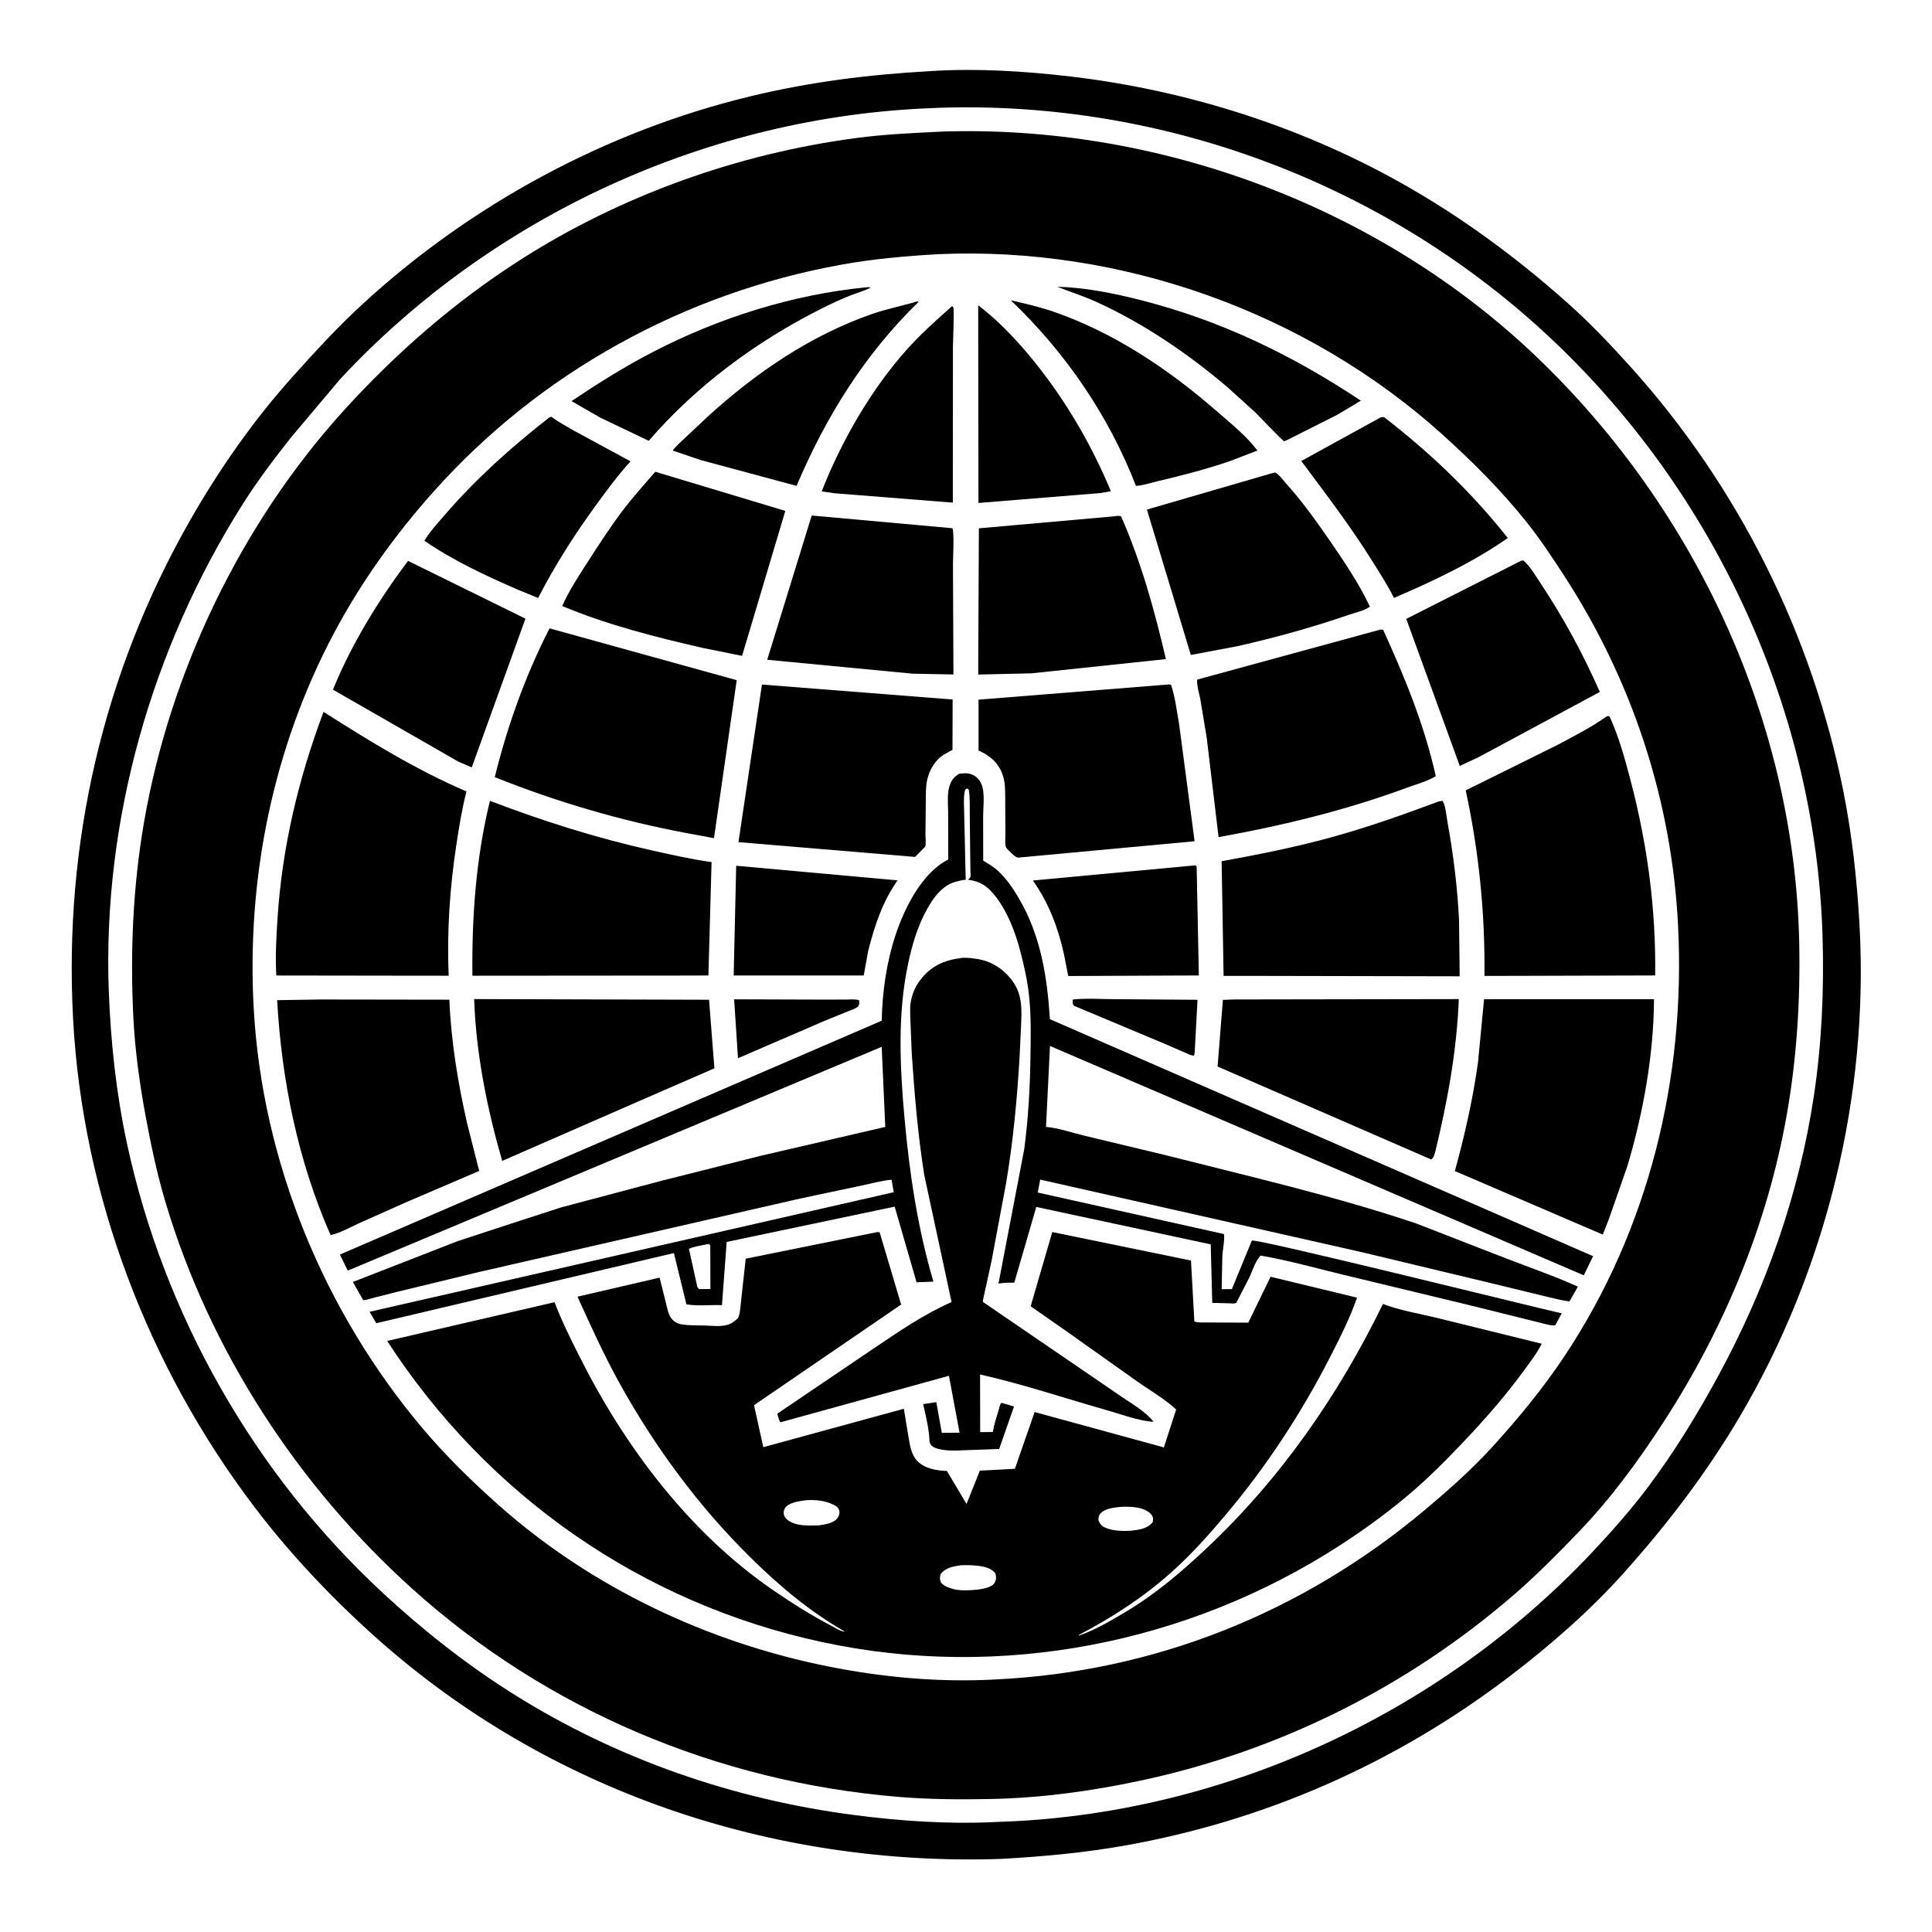
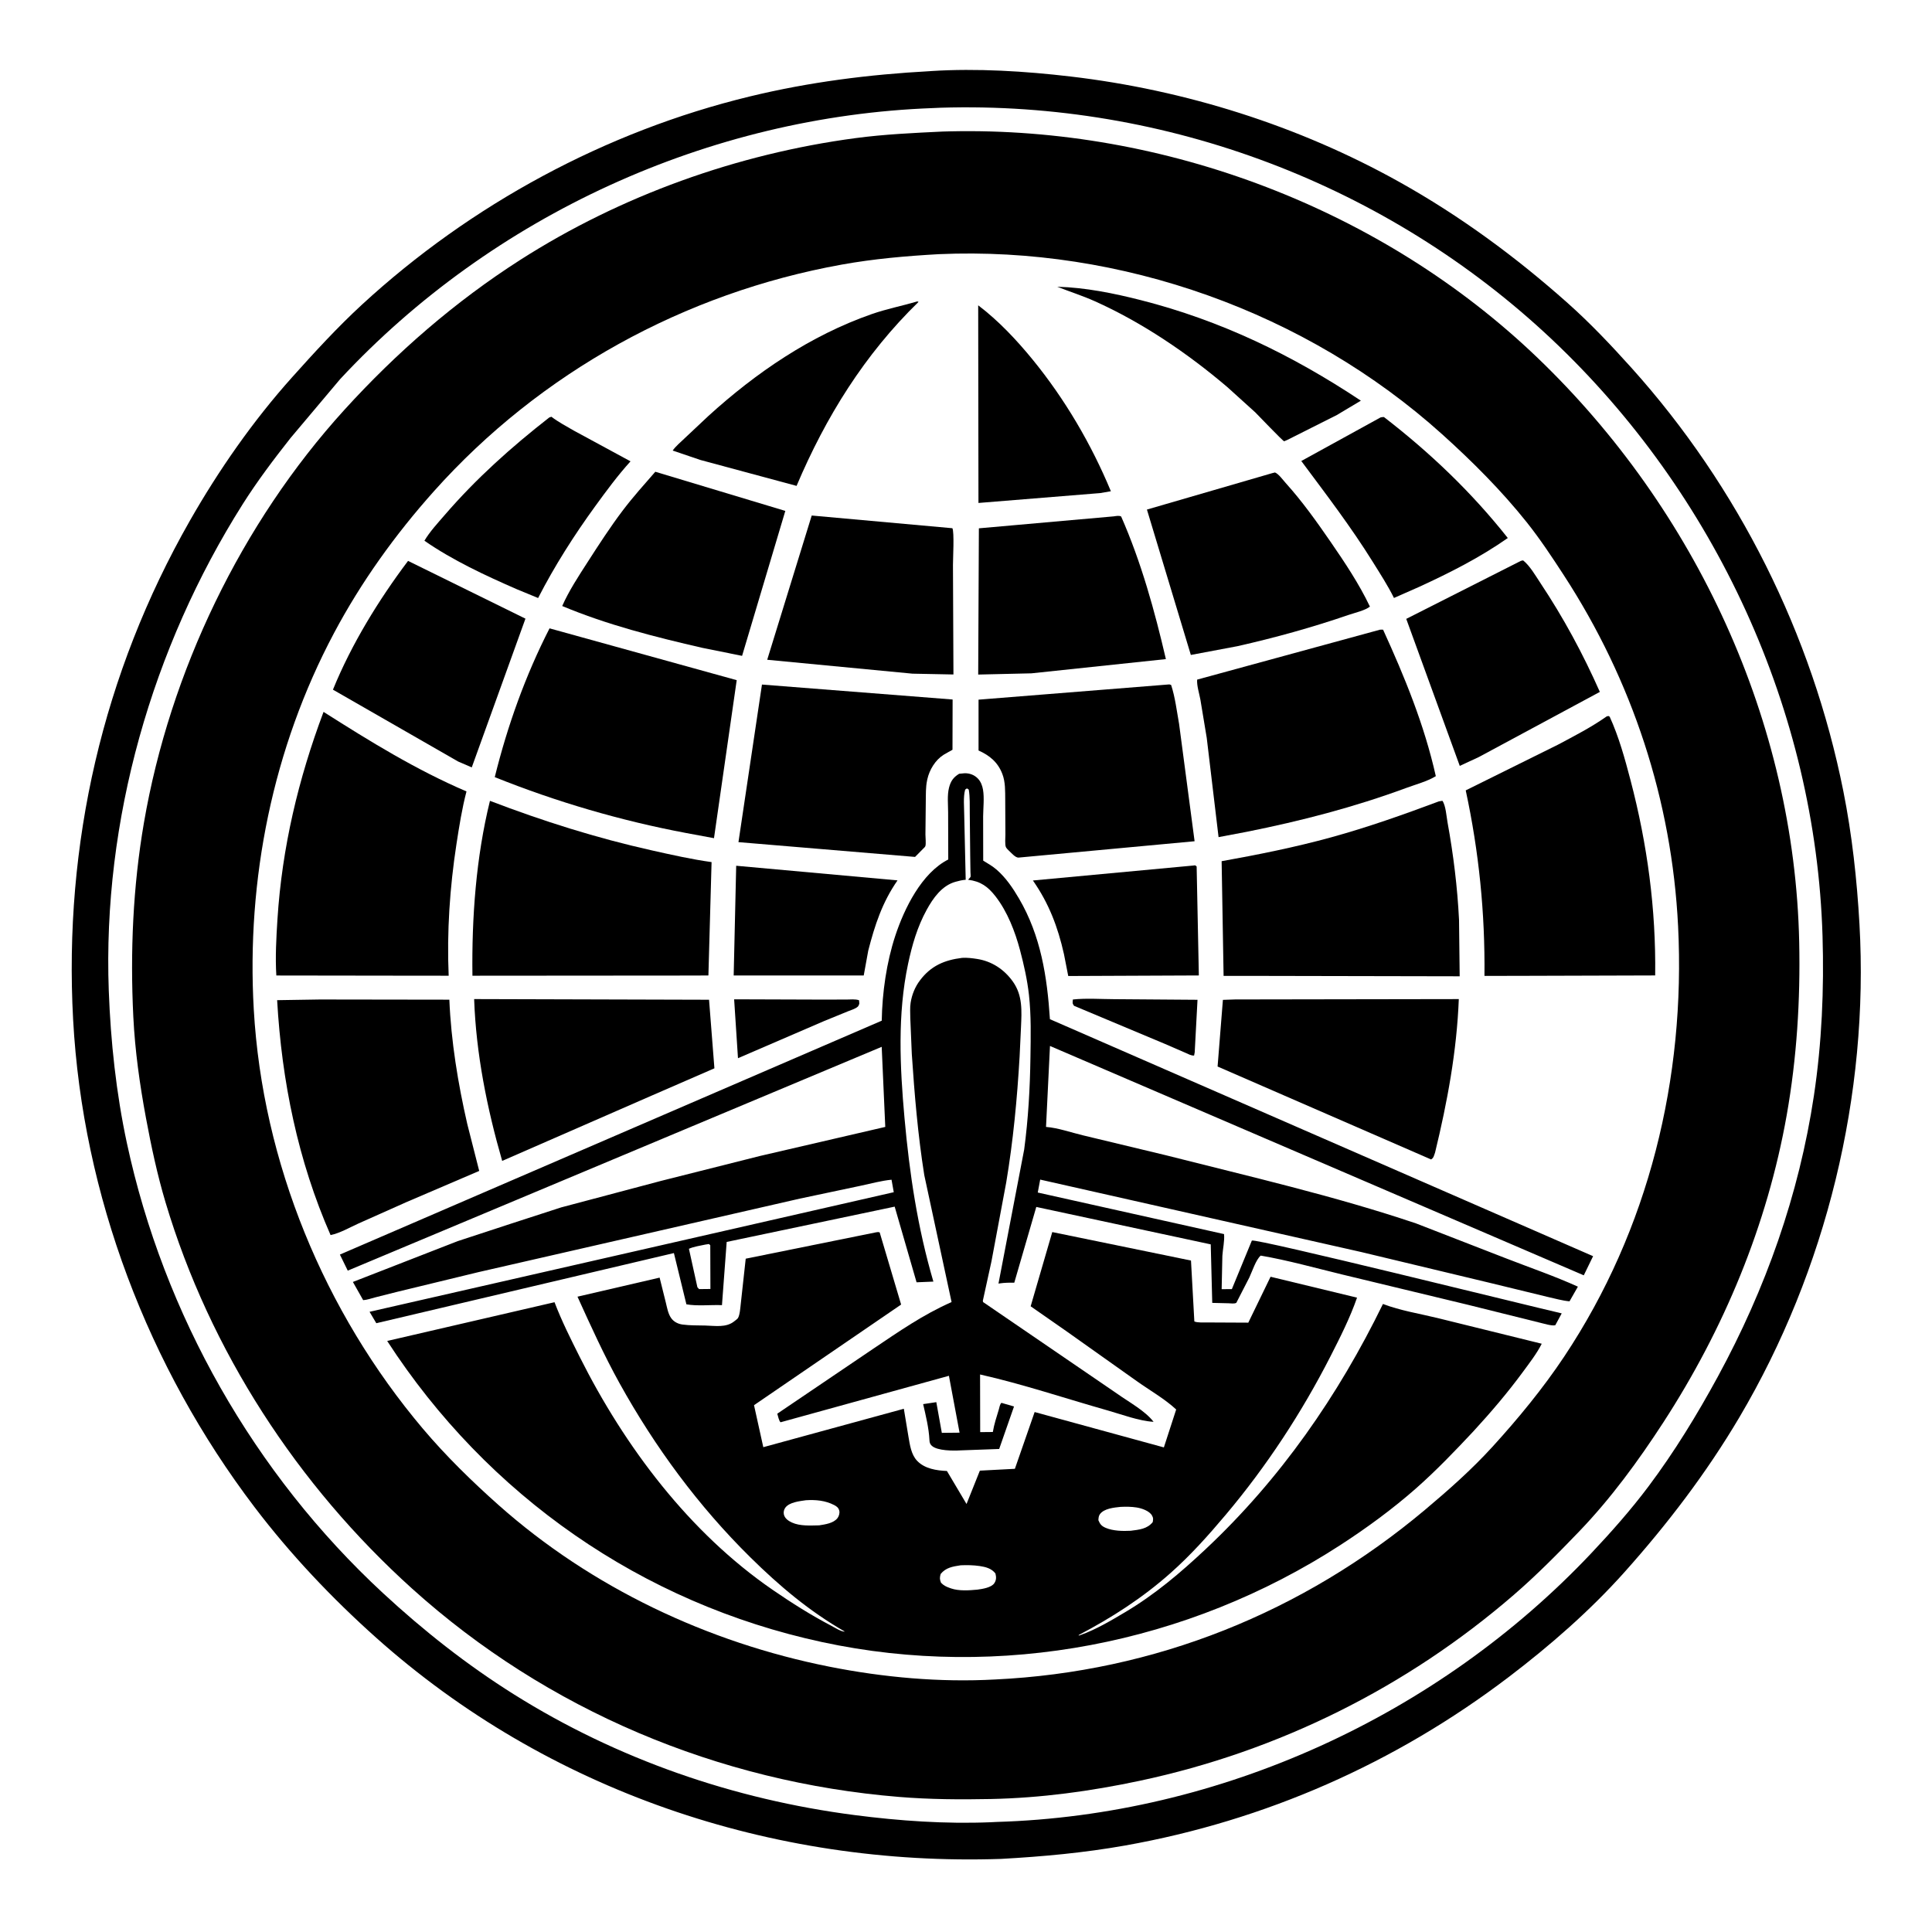
<svg xmlns="http://www.w3.org/2000/svg" version="1.1" style="display: block;" viewBox="0 0 2048 2048" width="1024" height="1024">
  <path transform="translate(0,0)" fill="rgb(255,255,255)" d="M 0 0 L 0 2048 L 2048 2048 L 2048 0 L 0 0 z" />
  <path transform="translate(0,0)" fill="rgb(0,0,0)" d="M 1061.25 1970.51 C 818.596 1978.68 580.321 1898.3 398.552 1735.88 C 351.62 1693.94 307.705 1647.53 269.64 1597.38 C 157.006 1448.97 87.625 1267.09 77.507 1080.7 C 67.416 894.817 109.023 713.806 201.247 552.016 C 231.882 498.273 268.257 446.107 309.577 399.993 C 333.254 373.568 357.619 346.942 383.717 322.915 C 499.085 216.7 642.241 139.2 794.788 102.253 C 857.926 86.961 921.113 78.94 985.895 75.427 L 987.196 75.314 C 1035.54 72.241 1086.66 75.44 1134.67 81.077 C 1256.22 95.347 1376.49 133.178 1483.46 192.951 C 1547.91 228.966 1606.6 272.149 1661.69 321.163 C 1685.79 342.606 1707.88 365.968 1729.41 389.923 C 1842.77 516.001 1920.79 672.317 1954 838.58 C 1963.24 884.824 1968.45 932.55 1971.11 979.612 C 1981.34 1160.59 1935.97 1346.55 1843.74 1502.52 C 1808.84 1561.52 1767.56 1615.58 1721.94 1666.63 C 1685.56 1707.35 1642.89 1744.56 1599.47 1777.6 C 1479.35 1868.99 1341.3 1929.91 1192.59 1956.33 C 1149.1 1964.06 1105.31 1968.05 1061.25 1970.51 z M 988.9 114.568 C 751.921 123.235 522.11 228.2 360.55 401.903 L 307.909 464.404 C 290.086 487.019 272.638 510.141 257.237 534.5 C 161.026 686.68 108.683 869.731 115.301 1050.04 C 117.279 1103.93 123.171 1158.95 134.5 1211.69 C 173.571 1393.58 269.49 1562.41 406.074 1688.84 C 449.08 1728.65 495.061 1764.88 544.724 1796.06 C 654.255 1864.82 777.902 1907.51 906 1924.07 C 953.525 1930.22 1001.91 1933.58 1049.85 1931.66 L 1056.2 1931.34 C 1293.25 1924.39 1524.16 1818.79 1686.76 1646.55 C 1707.9 1624.16 1728.92 1600.4 1747.39 1575.78 C 1774.9 1539.11 1799.13 1499.46 1821.01 1459.23 C 1871.67 1366.09 1906.99 1266.62 1922.8 1161.59 C 1931.23 1105.59 1933.66 1048.78 1931.96 992.221 C 1924.76 753.572 1818.28 522.962 1644.8 359.524 C 1470.9 195.683 1235.9 106.86 997.15 114.194 L 988.9 114.568 z" />
  <path transform="translate(0,0)" fill="rgb(0,0,0)" d="M 1050.5 1907.03 C 1018.08 1907.69 985.489 1907.48 953.157 1904.83 C 761.579 1889.18 579.923 1812.96 436.954 1684.11 C 315.389 1574.54 222.469 1431.77 175.5 1274.63 C 166.744 1245.34 160.325 1215.21 154.739 1185.17 C 148.148 1149.73 143.098 1113.85 141.317 1077.81 C 137.924 1009.16 140.914 939.974 152.57 872.166 C 180.049 712.301 255.757 554.635 364.995 434.518 C 420.264 373.745 482.27 319.767 551.57 275.44 C 658.037 207.338 781.567 163.14 906.689 146.435 C 937.537 142.317 968.464 140.92 999.518 139.433 L 1007.83 139.223 C 1234.92 134.318 1465.55 221.598 1629.94 379.359 C 1797.71 540.356 1902.29 765.289 1907.23 998.755 C 1908.53 1060.1 1904.69 1121.53 1894 1182 C 1873.37 1298.66 1827.42 1408.95 1763.08 1508 C 1736.69 1548.62 1707.66 1588.33 1674.04 1623.34 C 1651.68 1646.63 1628.95 1669.67 1604.5 1690.79 C 1490.97 1788.91 1354.86 1856.52 1208.13 1887.72 C 1156.25 1898.75 1103.58 1905.94 1050.5 1907.03 z M 995.09 269.429 C 960.422 271.387 926.398 274.332 892.177 280.5 C 725.748 310.495 572.635 394.615 459.83 520.91 C 418.977 566.647 382.932 616.794 354.107 671 C 289.165 793.127 261.126 932.294 269.014 1070.13 C 278.296 1232.32 343.735 1390.78 448.4 1514.64 C 472.584 1543.26 500.535 1570.58 528.541 1595.46 C 627.016 1682.94 750.38 1741.17 879.124 1766.74 C 936.475 1778.13 996.274 1783.54 1054.75 1780.32 C 1224.09 1772.31 1380.97 1709.25 1510.52 1600.5 C 1535.55 1579.48 1560 1557.85 1582.05 1533.67 C 1609.38 1503.69 1635.64 1471.78 1658.14 1438 C 1747.86 1303.27 1786.85 1142.71 1778.85 981.799 C 1772.23 848.559 1730.32 721.37 1657.71 609.741 C 1645.29 590.654 1632.72 571.623 1618.53 553.787 C 1591.89 520.297 1560.43 488.867 1528.66 460.273 C 1384.81 330.784 1188.3 260.93 995.09 269.429 z" />
-   <path transform="translate(0,0)" fill="rgb(0,0,0)" d="M 636.223 442.672 L 605.82 425.182 C 633.917 406.364 662.118 388.614 692.198 373.047 C 762.27 336.784 840.314 312.131 918.874 304.5 C 920.637 304.294 921.129 304.355 922.954 304.831 C 916.545 308.28 908.857 310.291 902.058 312.961 C 891.453 317.125 881.12 321.958 870.94 327.068 C 802.333 361.504 737.907 408.976 687.702 467.281 L 636.223 442.672 z" />
  <path transform="translate(0,0)" fill="rgb(0,0,0)" d="M 1417.17 439.905 L 1364.66 466.32 C 1364.47 466.404 1361.35 467.805 1361.26 467.778 C 1359.4 467.173 1333.73 440.14 1330.56 437.046 L 1301.08 410.382 C 1259.19 374.687 1210.65 341.715 1160.28 319.196 C 1147.33 313.406 1133.89 309.175 1120.74 303.971 C 1150.45 304.74 1180.77 310.887 1209.49 318.205 C 1294.45 339.856 1369.7 376.346 1442.57 424.723 L 1417.17 439.905 z" />
  <path transform="translate(0,0)" fill="rgb(0,0,0)" d="M 742.563 487.616 L 713.067 477.613 C 716.397 472.861 721.538 468.703 725.7 464.645 L 750.834 441.024 C 801.426 395.023 859.11 355.641 924.009 332.973 C 939.872 327.433 956.346 324.254 972.441 319.5 L 973.682 320.047 C 916.566 375.597 875.377 441.885 844.397 515.063 L 742.563 487.616 z" />
-   <path transform="translate(0,0)" fill="rgb(0,0,0)" d="M 1304.28 488.616 C 1278.98 497.332 1253.28 503.954 1227.25 510.079 C 1220.06 511.77 1211.47 514.775 1204.15 515.047 C 1175.4 440.67 1129.1 373.145 1071.45 318.313 C 1086.66 321.88 1101.94 325.269 1116.72 330.385 C 1180.66 352.525 1238.22 391.019 1288.92 435.155 C 1304.14 448.399 1320.68 461.47 1332.94 477.578 L 1304.28 488.616 z" />
-   <path transform="translate(0,0)" fill="rgb(0,0,0)" d="M 884.764 522.888 L 871.033 520.877 C 891.644 468.239 923.005 413.503 960.706 371.176 C 975.641 354.408 992.456 339.342 1009.26 324.5 L 1009.43 324.598 C 1009.82 325.027 1010.34 325.387 1010.57 325.923 C 1011.66 328.437 1010.18 361.93 1010.16 367.068 L 1010.03 532.82 L 884.764 522.888 z" />
  <path transform="translate(0,0)" fill="rgb(0,0,0)" d="M 1166.24 522.685 L 1037.21 533.155 L 1036.92 323.639 C 1058.44 339.95 1077.72 360.481 1094.73 381.303 C 1128.87 423.114 1156.89 470.892 1177.58 520.738 L 1166.24 522.685 z" />
  <path transform="translate(0,0)" fill="rgb(0,0,0)" d="M 547.752 624.58 C 514.54 610.094 479.7 593.882 449.909 573.197 C 455.603 563.523 464.004 554.521 471.341 546.009 C 504.71 507.29 542.087 473.891 582.308 442.5 L 584.55 441.786 C 591.713 447.343 600.354 451.795 608.192 456.414 L 668.372 489.034 C 654.894 503.909 642.857 520.235 631.059 536.464 C 608.695 567.229 587.756 600.066 570.423 633.926 L 547.752 624.58 z" />
  <path transform="translate(0,0)" fill="rgb(0,0,0)" d="M 1504.57 622.002 L 1477.67 633.866 C 1471.19 620.771 1463.14 608.377 1455.43 595.979 C 1432.01 558.329 1405.85 524.216 1379.43 488.694 L 1463.43 442.5 C 1464.65 442.147 1465.74 442.128 1467 442.06 C 1516.01 479.886 1559.84 521.694 1598.33 570.318 C 1568.93 590.922 1537.12 607.051 1504.57 622.002 z" />
  <path transform="translate(0,0)" fill="rgb(0,0,0)" d="M 744.729 686.783 C 694.695 675.339 643.379 662.292 595.967 642.4 C 603.057 626.311 613.3 610.743 622.81 595.976 C 634.743 577.449 646.801 558.762 660.103 541.184 C 670.896 526.921 682.904 513.552 694.651 500.081 L 832.466 541.583 L 786.641 695.239 L 744.729 686.783 z" />
  <path transform="translate(0,0)" fill="rgb(0,0,0)" d="M 1311.78 684.977 L 1262.34 694.275 L 1215.79 540.161 L 1348.8 501.5 L 1351.52 500.833 C 1355.44 502.363 1359.91 508.696 1362.86 511.974 C 1380.55 531.62 1395.55 552.69 1410.52 574.42 C 1425.5 596.167 1440.83 619.134 1452.17 643.014 C 1447.2 647.089 1435.89 649.663 1429.61 651.817 C 1390.71 665.154 1351.89 675.92 1311.78 684.977 z" />
  <path transform="translate(0,0)" fill="rgb(0,0,0)" d="M 967.268 714.114 L 813.274 699.375 L 860.456 546.479 L 1009.57 559.937 C 1011.72 564.12 1010.17 592.084 1010.18 598.867 L 1010.69 714.973 L 967.268 714.114 z" />
  <path transform="translate(0,0)" fill="rgb(0,0,0)" d="M 1093.34 713.762 L 1036.93 715.058 L 1037.65 560.046 L 1180.52 547.372 C 1183.11 547.064 1186.05 546.266 1188.46 547.5 C 1209.72 595.843 1223.97 647.34 1235.89 698.683 L 1093.34 713.762 z" />
  <path transform="translate(0,0)" fill="rgb(0,0,0)" d="M 1567.75 802.435 L 1547.41 811.881 L 1490.68 656.032 L 1612.29 594.5 L 1614.55 594.032 C 1621.64 599.579 1627.9 610.514 1632.9 618.03 C 1657.47 654.98 1677.91 692.881 1695.91 733.448 L 1567.75 802.435 z" />
  <path transform="translate(0,0)" fill="rgb(0,0,0)" d="M 485.659 807.248 L 352.941 731.08 C 372.452 683.058 401.438 635.87 432.558 594.569 L 556.997 655.797 L 500.085 813.464 L 485.659 807.248 z" />
  <path transform="translate(0,0)" fill="rgb(0,0,0)" d="M 727.221 883.009 C 657.967 869.958 589.877 850.043 524.467 823.795 C 537.907 769.386 556.993 716.017 582.539 666.079 L 780.942 721.009 L 756.86 888.507 L 727.221 883.009 z" />
  <path transform="translate(0,0)" fill="rgb(0,0,0)" d="M 1321.46 881.769 L 1291.73 887.4 L 1279.2 782.247 L 1272.45 741.577 C 1271.3 735.286 1268.51 726.676 1269.03 720.416 L 1462.82 667.5 C 1463.94 667.386 1465.01 667.458 1466.13 667.5 C 1489.13 717.899 1509.89 768.531 1522.03 822.775 C 1513.04 828.286 1500.34 831.685 1490.4 835.355 C 1435.31 855.695 1379 870.288 1321.46 881.769 z" />
  <path transform="translate(0,0)" fill="rgb(0,0,0)" d="M 1069.51 901.793 C 1068.52 900.891 1066.88 899.182 1066.31 898 C 1065.08 895.42 1065.77 887.669 1065.76 884.637 L 1065.58 847.5 C 1065.49 838.468 1065.81 829.041 1062.55 820.491 C 1057.79 807.991 1049.13 800.875 1037.3 795.56 L 1037.3 741.671 L 1239.56 725.5 L 1241.44 726.079 C 1245.68 738.959 1247.48 753.98 1249.88 767.394 L 1266.32 891.752 L 1079.61 909.095 C 1076.22 909.179 1072.01 904.016 1069.51 901.793 z" />
  <path transform="translate(0,0)" fill="rgb(0,0,0)" d="M 978.595 899.668 L 970.002 908.37 L 782.795 892.695 L 807.713 725.659 L 1009.81 741.503 L 1009.68 794.787 L 1005.5 797.115 L 1000.29 800.091 C 991.493 805.625 985.213 816.027 983 826.088 L 982.711 827.5 C 981.251 834.414 981.493 841.966 981.376 849.034 L 980.997 884.621 C 980.973 887.364 981.799 894.689 980.891 897 C 980.462 898.092 979.36 898.779 978.595 899.668 z" />
  <path transform="translate(0,0)" fill="rgb(0,0,0)" d="M 444.437 1034.28 L 292.925 1034.07 C 291.721 1014.55 292.868 994.02 294.111 974.479 C 298.938 898.547 316.27 825.683 342.973 754.623 C 392.095 785.84 440.808 815.922 494.49 838.951 C 489.742 857.084 486.709 876.267 483.863 894.786 C 476.827 940.58 473.602 987.982 475.616 1034.3 L 444.437 1034.28 z" />
-   <path transform="translate(0,0)" fill="rgb(0,0,0)" d="M 1605.48 1034.45 L 1573.59 1034.48 C 1574.3 967.9 1567.75 902.925 1553.73 837.826 L 1651.31 789.492 C 1668.96 780.076 1686.63 771.062 1703.02 759.5 C 1705.48 758.868 1704.4 758.665 1706.32 759.73 C 1716.05 780.974 1722.45 804.272 1728.37 826.837 C 1746.26 894.989 1755.46 963.485 1754.56 1034.01 L 1605.48 1034.45 z" />
+   <path transform="translate(0,0)" fill="rgb(0,0,0)" d="M 1605.48 1034.45 L 1573.59 1034.48 C 1574.3 967.9 1567.75 902.925 1553.73 837.826 L 1651.31 789.492 C 1668.96 780.076 1686.63 771.062 1703.02 759.5 C 1705.48 758.868 1704.4 758.665 1706.32 759.73 C 1716.05 780.974 1722.45 804.272 1728.37 826.837 C 1746.26 894.989 1755.46 963.485 1754.56 1034.01 L 1605.48 1034.45 " />
  <path transform="translate(0,0)" fill="rgb(0,0,0)" d="M 1028.46 906.923 L 1028 862.256 C 1027.9 853.877 1028.3 845.281 1026.93 837 L 1025 835.727 L 1023.12 837 C 1020.9 844.953 1022.09 855.646 1022.12 863.973 L 1023.68 932.593 C 1019.92 932.871 1016.37 933.731 1012.76 934.752 C 998.438 938.799 989.177 951.952 982.326 964.434 C 972.412 982.498 966.856 1001.7 962.591 1021.76 C 951.265 1075.02 953.939 1131.01 958.79 1184.95 C 964.119 1244.18 972.643 1301.38 989.431 1358.55 L 971.603 1359.29 L 948.396 1279.09 L 770.307 1316.51 L 765.319 1383.51 C 753.236 1383.01 739.336 1384.72 727.606 1382.63 L 714.361 1328.3 L 398.902 1402.66 L 391.749 1390.56 L 947.426 1263.79 L 945.065 1250.55 C 934.362 1251.56 923.271 1254.64 912.716 1256.87 L 847.846 1270.59 L 507.319 1348.48 L 420.171 1369.61 L 397.538 1375.32 C 393.481 1376.39 389.151 1377.96 384.983 1378.21 L 374.077 1358.92 L 485.173 1315.66 L 540.522 1297.51 L 594.804 1279.91 L 700.576 1251.84 L 805.67 1225.36 L 938.423 1194.58 L 934.638 1109.69 L 368.633 1346.93 L 360.306 1329.9 L 934.685 1081.97 C 935.171 1052.35 939.756 1020.13 949.041 991.961 C 958.567 963.065 976.977 925.39 1005.19 911.104 L 1005.05 861.3 C 1005.06 852.914 1003.94 843.075 1006 835 C 1007.78 828.028 1010.6 823.962 1016.74 820.227 L 1022.36 819.686 C 1027.71 819.5 1032.83 821.382 1036.57 825.273 C 1039.66 828.484 1041.29 832.753 1042.03 837.095 C 1043.5 845.719 1042.26 856.549 1042.16 865.407 L 1042.24 912.319 C 1047.11 915.269 1052.2 918.18 1056.52 921.935 C 1066.28 930.438 1073.7 941.397 1080.2 952.504 C 1103.34 992.057 1110.03 1035.39 1112.96 1080.38 L 1688.75 1331.6 L 1678.87 1351.89 L 1113.02 1108.76 L 1108.83 1194.58 C 1121.55 1195.56 1135.66 1200.58 1148.14 1203.54 L 1235.96 1224.63 C 1324.72 1247.18 1414.26 1267.64 1501.17 1296.91 L 1596.58 1333.96 C 1621.84 1343.77 1647.98 1352.73 1672.63 1363.91 L 1663.76 1379.44 C 1656.26 1378.83 1648.58 1376.52 1641.22 1374.94 L 1581.45 1360.4 L 1443.29 1327.28 L 1102.64 1250.42 L 1100.07 1264.13 L 1297.54 1308.19 C 1298.26 1315.29 1296.21 1323.91 1295.76 1331.2 L 1295 1366.6 L 1305.83 1366.51 L 1327.01 1315.07 C 1331.31 1312.45 1619.32 1383.96 1655.48 1392.23 L 1648.68 1404.78 C 1645.15 1405.85 1636.04 1402.91 1632 1402.02 L 1556 1383.12 L 1422.64 1350.99 C 1394.07 1344.05 1365.38 1335.97 1336.4 1330.99 C 1331.32 1335.31 1327.4 1347.7 1324.39 1354.09 L 1310.55 1381.05 C 1308.35 1382.24 1304.91 1381.59 1302.41 1381.53 L 1285.03 1381.11 L 1283.43 1319.08 L 1098.51 1279.41 L 1075.18 1359.71 C 1069.93 1359.62 1064.97 1359.7 1059.76 1360.45 L 1058.43 1360.66 L 1085.68 1218.5 C 1090 1186.01 1091.84 1153.6 1092.31 1120.86 C 1092.63 1098.86 1093.17 1076.58 1090.74 1054.68 C 1088.96 1038.65 1085.39 1022.74 1081.26 1007.18 C 1076.07 987.594 1067.87 966.374 1055.35 950.259 C 1047.19 939.75 1039.5 934.267 1026.2 932.571 C 1027.07 931.547 1028.17 930.682 1028.81 929.5 C 1029.09 928.984 1028.74 925.284 1028.73 924.561 L 1028.46 906.923 z M 747.834 1319.27 C 742.113 1320.53 735.633 1321.39 730.293 1323.76 L 739.265 1364.5 L 741.043 1366.5 L 753.07 1366.37 L 752.919 1320 L 751.5 1318.72 L 747.834 1319.27 z" />
  <path transform="translate(0,0)" fill="rgb(0,0,0)" d="M 736.651 1034.12 L 500.804 1034.3 C 499.993 972.894 504.61 908.657 519.369 848.927 C 575.745 870.469 632.244 888.333 691.191 901.5 C 712.112 906.173 733.054 910.904 754.299 913.861 L 750.944 1034.02 L 736.651 1034.12 z" />
  <path transform="translate(0,0)" fill="rgb(0,0,0)" d="M 1318.37 1034.46 L 1297.06 1034.51 L 1294.98 912.907 C 1333.95 905.909 1372.94 898.097 1411.13 887.589 C 1449.88 876.928 1487.63 863.569 1525.24 849.5 L 1529 848.863 C 1532.56 853.705 1533.33 865.62 1534.46 871.832 C 1540.66 905.9 1544.95 940.67 1546.64 975.269 L 1547.32 1034.91 L 1318.37 1034.46 z" />
  <path transform="translate(0,0)" fill="rgb(0,0,0)" d="M 1127.83 1011.38 C 1121.41 982.69 1111.87 957.611 1094.92 933.352 L 1265 917.5 C 1267.58 917.243 1266.42 916.914 1268.49 918.5 L 1270.83 1034.02 L 1132.38 1034.61 L 1127.83 1011.38 z" />
  <path transform="translate(0,0)" fill="rgb(0,0,0)" d="M 920.375 1007.73 L 915.583 1034.07 L 777.732 1034.06 L 780.398 917.733 L 951.411 933.237 C 935.261 956.411 927.323 980.698 920.375 1007.73 z" />
  <path transform="translate(0,0)" fill="rgb(0,0,0)" d="M 1018.25 1537.46 C 1010.42 1537.98 993.755 1537.92 987.866 1532.7 C 985.674 1530.76 985.351 1528.93 985.221 1526.17 C 984.643 1513.88 981.326 1500.44 978.578 1488.43 L 992.532 1486.34 L 998.374 1518.89 L 1017.18 1518.69 L 1005.89 1458.4 L 827.445 1507.66 C 825.696 1506.3 824.666 1500.87 823.956 1498.57 L 925.519 1429.83 C 952.794 1411.52 978.454 1393.57 1008.71 1380.24 L 979.771 1245.66 C 972.98 1202.92 969.428 1160.34 966.541 1117.22 L 964.952 1079.41 C 964.915 1074.09 964.473 1068.21 965.3 1062.96 C 966.664 1054.31 969.956 1046.17 975.244 1039.17 C 986.875 1023.77 1001.17 1017.67 1019.99 1015.36 C 1025.05 1015.02 1030.67 1015.74 1035.68 1016.51 C 1051.38 1018.92 1064.49 1027.63 1073.64 1040.45 C 1084.21 1055.26 1083.04 1071.67 1082.3 1088.79 L 1080.83 1119.99 C 1078.23 1164.72 1074 1209.44 1066.6 1253.66 L 1051.01 1337 L 1041.82 1378.97 C 1042.36 1380.66 1041.85 1380.11 1043.03 1380.86 L 1184.26 1477.4 C 1196.29 1486.03 1213.98 1495.52 1222.83 1507.2 C 1206.96 1506.2 1189.32 1499.42 1174 1495.08 C 1129.13 1482.36 1084.41 1467.27 1038.92 1457 L 1039.04 1518.11 L 1052.45 1517.98 C 1053.74 1509.92 1056.45 1501.91 1058.79 1494.1 C 1059.44 1491.96 1059.9 1488.37 1061.6 1487.08 L 1074.9 1490.93 L 1059.17 1535.97 L 1018.25 1537.46 z" />
  <path transform="translate(0,0)" fill="rgb(0,0,0)" d="M 430.743 1274.32 L 380.167 1296.87 C 370.914 1301.07 360.25 1307.23 350.421 1309.25 C 315.785 1230.39 298.626 1145.93 293.776 1060.22 L 339.176 1059.5 L 476.336 1059.7 C 478.139 1103.76 485.503 1148.64 495.354 1191.6 L 507.983 1241.23 L 430.743 1274.32 z" />
  <path transform="translate(0,0)" fill="rgb(0,0,0)" d="M 690.747 1161.41 L 532.332 1230.61 C 516.319 1175.14 504.598 1116.91 502.611 1059.07 L 751.62 1059.77 L 757.306 1132.46 L 690.747 1161.41 z" />
  <path transform="translate(0,0)" fill="rgb(0,0,0)" d="M 873.744 1082.29 L 782.291 1121.74 L 778.217 1059.31 L 866.54 1059.6 L 896.928 1059.57 C 901.145 1059.57 906.699 1058.88 910.648 1060.31 L 910.919 1064 C 910.446 1064.96 910.232 1066.09 909.5 1066.87 C 907.213 1069.29 901.847 1070.83 898.707 1072.1 L 873.744 1082.29 z" />
  <path transform="translate(0,0)" fill="rgb(0,0,0)" d="M 1266.44 1115.5 L 1265.79 1118.91 C 1262.53 1119.14 1259.56 1117.27 1256.59 1116.01 L 1235.03 1106.65 L 1138.5 1066.19 C 1136.5 1063.43 1137.02 1062.79 1137.31 1059.5 C 1151.44 1057.99 1166.74 1059.11 1181.01 1059.16 L 1269.41 1059.82 L 1266.44 1115.5 z" />
  <path transform="translate(0,0)" fill="rgb(0,0,0)" d="M 1521.23 1221.76 C 1520.08 1224.79 1519.87 1227.43 1517 1229.05 L 1290.69 1130.56 L 1296.33 1059.9 L 1309.24 1059.46 L 1546.39 1059.08 C 1544.28 1114.06 1534.21 1168.43 1521.23 1221.76 z" />
-   <path transform="translate(0,0)" fill="rgb(0,0,0)" d="M 1705.5 1292.19 L 1699.03 1308.73 L 1542.2 1241.37 C 1552.59 1203.83 1561.29 1165.21 1566.7 1126.65 L 1573.17 1059.2 L 1753.3 1059.16 C 1753.13 1117.46 1741.76 1180.49 1725.05 1236.24 L 1705.5 1292.19 z" />
  <path transform="translate(0,0)" fill="rgb(0,0,0)" d="M 1561.84 1517.29 C 1542.51 1537.94 1522.69 1558.63 1501.48 1577.36 C 1476.49 1599.44 1448.68 1619.77 1420.72 1637.9 C 1259.13 1742.61 1060.12 1781.34 871.453 1740.68 C 680.358 1699.5 516.683 1585.41 410.428 1421.48 L 587.814 1380.4 C 595.354 1400.22 605.002 1419.41 614.502 1438.36 C 662.277 1533.64 730.675 1624.59 819.259 1685.45 C 839.123 1699.1 859.656 1712.09 881.016 1723.28 C 884.2 1724.94 892.269 1730.1 895.49 1729.5 C 857.978 1708.05 826.126 1681.11 795.448 1650.87 C 740.465 1596.68 694.185 1533.82 656.758 1466.3 C 640.289 1436.59 626.198 1405.44 612.16 1374.53 L 699.222 1354.33 L 705.804 1380.79 C 707.15 1386.26 708.211 1392.82 711.598 1397.43 C 714.445 1401.3 718.824 1403.44 723.5 1404.07 C 731.359 1405.14 739.635 1404.93 747.559 1405.12 C 757.929 1405.37 769.773 1407.62 778.385 1400.6 C 779.317 1399.84 781.63 1398.23 782.254 1397.23 C 784.391 1393.79 784.802 1385.56 785.314 1381.5 L 790.492 1334.26 L 928.693 1306.3 C 930.552 1305.94 930.8 1305.93 932.5 1306.4 L 955.225 1382.89 L 799.289 1489.56 L 809.132 1534.07 L 958.107 1493.35 L 962.979 1522.8 C 964.504 1531.56 965.798 1541.73 972.138 1548.46 C 980.11 1556.93 992.769 1558.84 1003.79 1559.31 L 1024.56 1594.3 L 1038.7 1558.95 L 1075.82 1557 L 1096.76 1496.82 L 1233.75 1534.31 L 1246.8 1494.11 C 1234.6 1482.78 1218.69 1473.77 1205.08 1464.08 L 1129.99 1410.82 L 1092.54 1384.72 L 1115.45 1306.04 L 1262.5 1336.23 L 1266.06 1400.8 C 1269.64 1402.33 1275.81 1401.76 1279.85 1401.86 L 1323.25 1402.07 L 1346.85 1353.41 L 1438.51 1375.56 C 1431.19 1396.74 1420.61 1417.68 1410.44 1437.62 C 1379.96 1497.35 1342.71 1554.19 1299.51 1605.5 C 1281.03 1627.45 1262.25 1648.49 1240.73 1667.56 C 1210.86 1694.05 1178.77 1714.67 1143.5 1733.18 L 1143.5 1733.8 L 1145.62 1733.1 C 1161.7 1727.41 1178.05 1717.68 1192.68 1708.99 C 1224.37 1690.13 1251.2 1667.34 1277.99 1642.21 C 1357.14 1567.96 1418.5 1479.64 1465.98 1382.27 C 1484.3 1389.28 1504.71 1392.5 1523.79 1397.16 L 1634.31 1424.42 C 1629.01 1434.89 1621.55 1444.46 1614.62 1453.91 C 1598.18 1476.3 1580.65 1496.83 1561.84 1517.29 z M 854.195 1590.32 C 847.453 1591.33 836.957 1592.37 832.574 1598.07 C 830.997 1600.13 830.345 1602.88 830.952 1605.45 C 831.951 1609.67 835.793 1612.26 839.5 1613.96 C 848.08 1617.89 859.16 1617.09 868.347 1616.93 C 874.751 1615.91 883.614 1614.73 887.824 1609.21 C 889.326 1607.24 890.28 1603.9 889.688 1601.47 C 888.943 1598.41 887.08 1596.88 884.377 1595.48 C 874.873 1590.55 864.698 1589.65 854.195 1590.32 z M 1187.77 1597.36 C 1180.84 1598.11 1170.32 1599.02 1165.92 1605.15 C 1164.54 1607.07 1164.5 1609.23 1164.34 1611.5 C 1166.18 1615.86 1167.76 1617.78 1172.31 1619.68 C 1180.04 1622.91 1190.26 1623.12 1198.5 1622.68 C 1207.29 1621.55 1216.01 1620.88 1221.94 1613.5 C 1222.41 1610.38 1222.77 1609.37 1221.16 1606.5 C 1218.38 1601.55 1210.17 1598.85 1205 1598.01 C 1199.3 1597.09 1193.51 1597.09 1187.77 1597.36 z M 1018.35 1659.27 C 1010.09 1660.55 1002.67 1661.63 997.119 1668.5 C 996.075 1672.37 996.005 1674.01 997.5 1677.76 C 1000.51 1680.83 1002.88 1681.91 1006.9 1683.34 L 1008.2 1683.81 C 1016.58 1686.66 1027.34 1685.91 1036.04 1685.08 C 1041.25 1684.38 1050.92 1682.97 1054.04 1678.22 C 1056.27 1674.82 1056.14 1671.78 1055.22 1668 C 1051.25 1662.67 1044.83 1660.99 1038.5 1660.06 C 1031.83 1659.09 1025.08 1658.98 1018.35 1659.27 z M 895.51 1730.5 L 897.49 1730.5 L 895.51 1730.5 z M 897.51 1731.5 L 899.49 1731.5 L 897.51 1731.5 z M 899.51 1732.5 L 901.49 1732.5 L 899.51 1732.5 z M 901.51 1733.5 L 903.49 1733.5 L 901.51 1733.5 z" />
</svg>